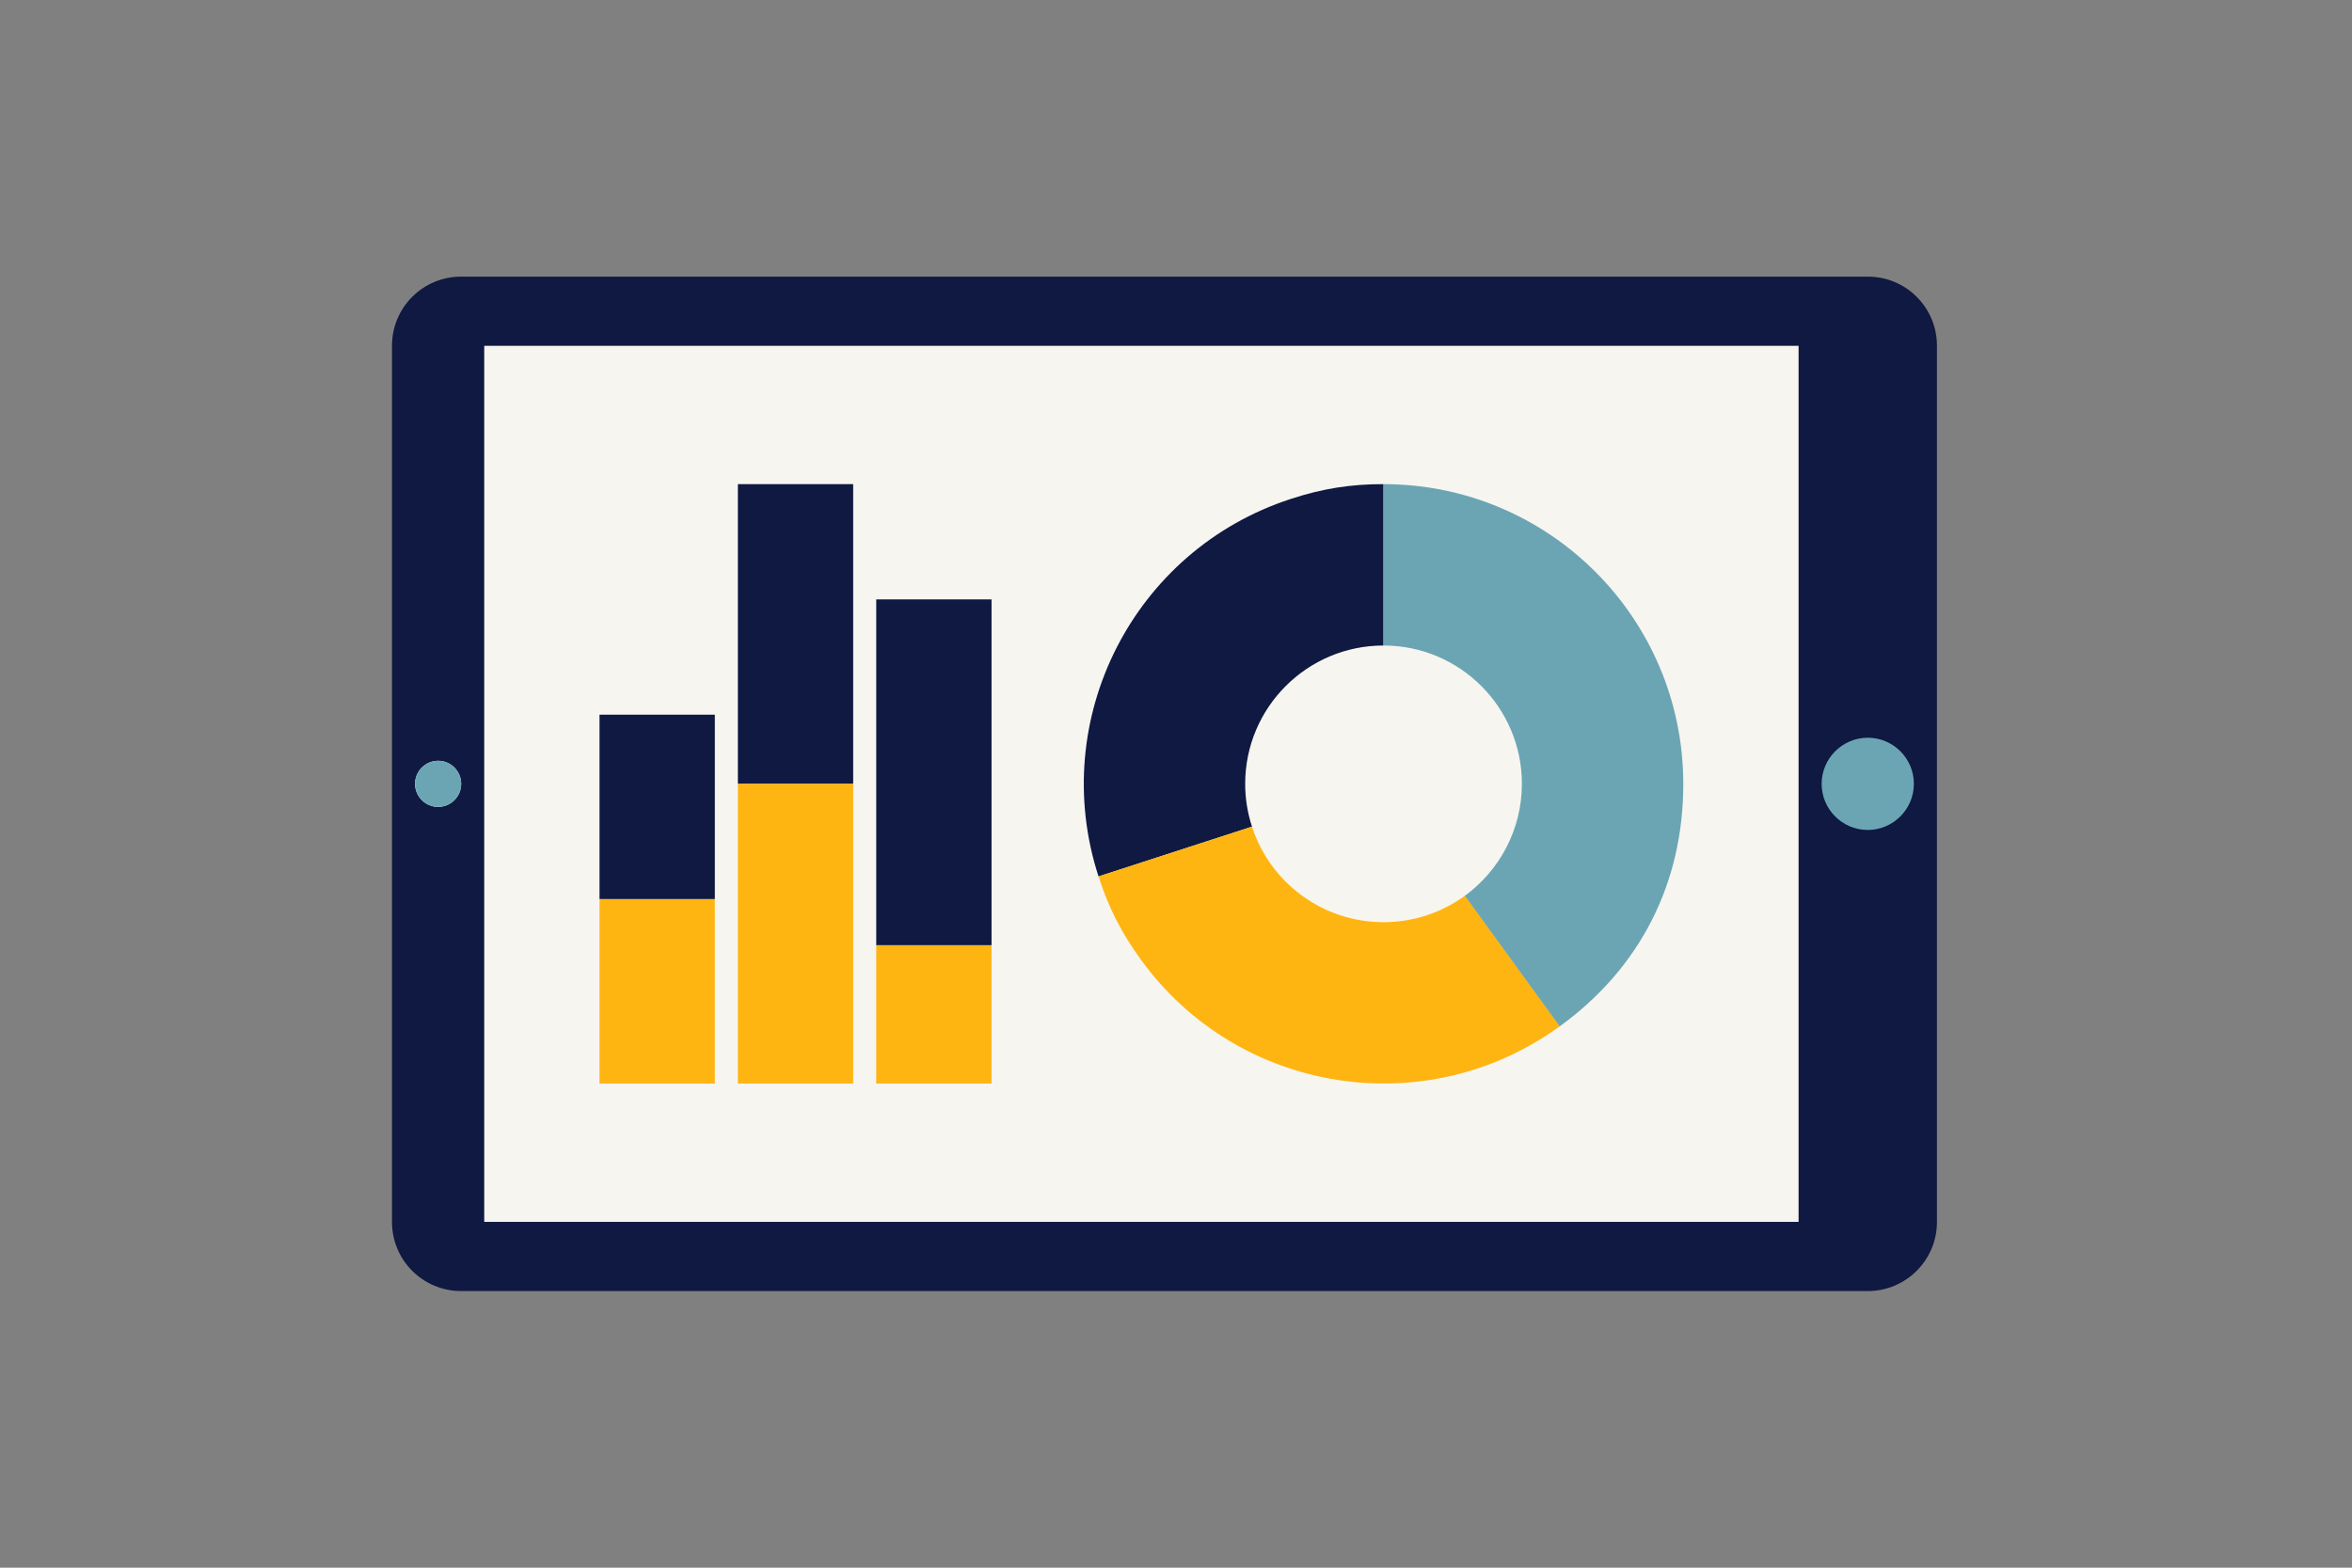
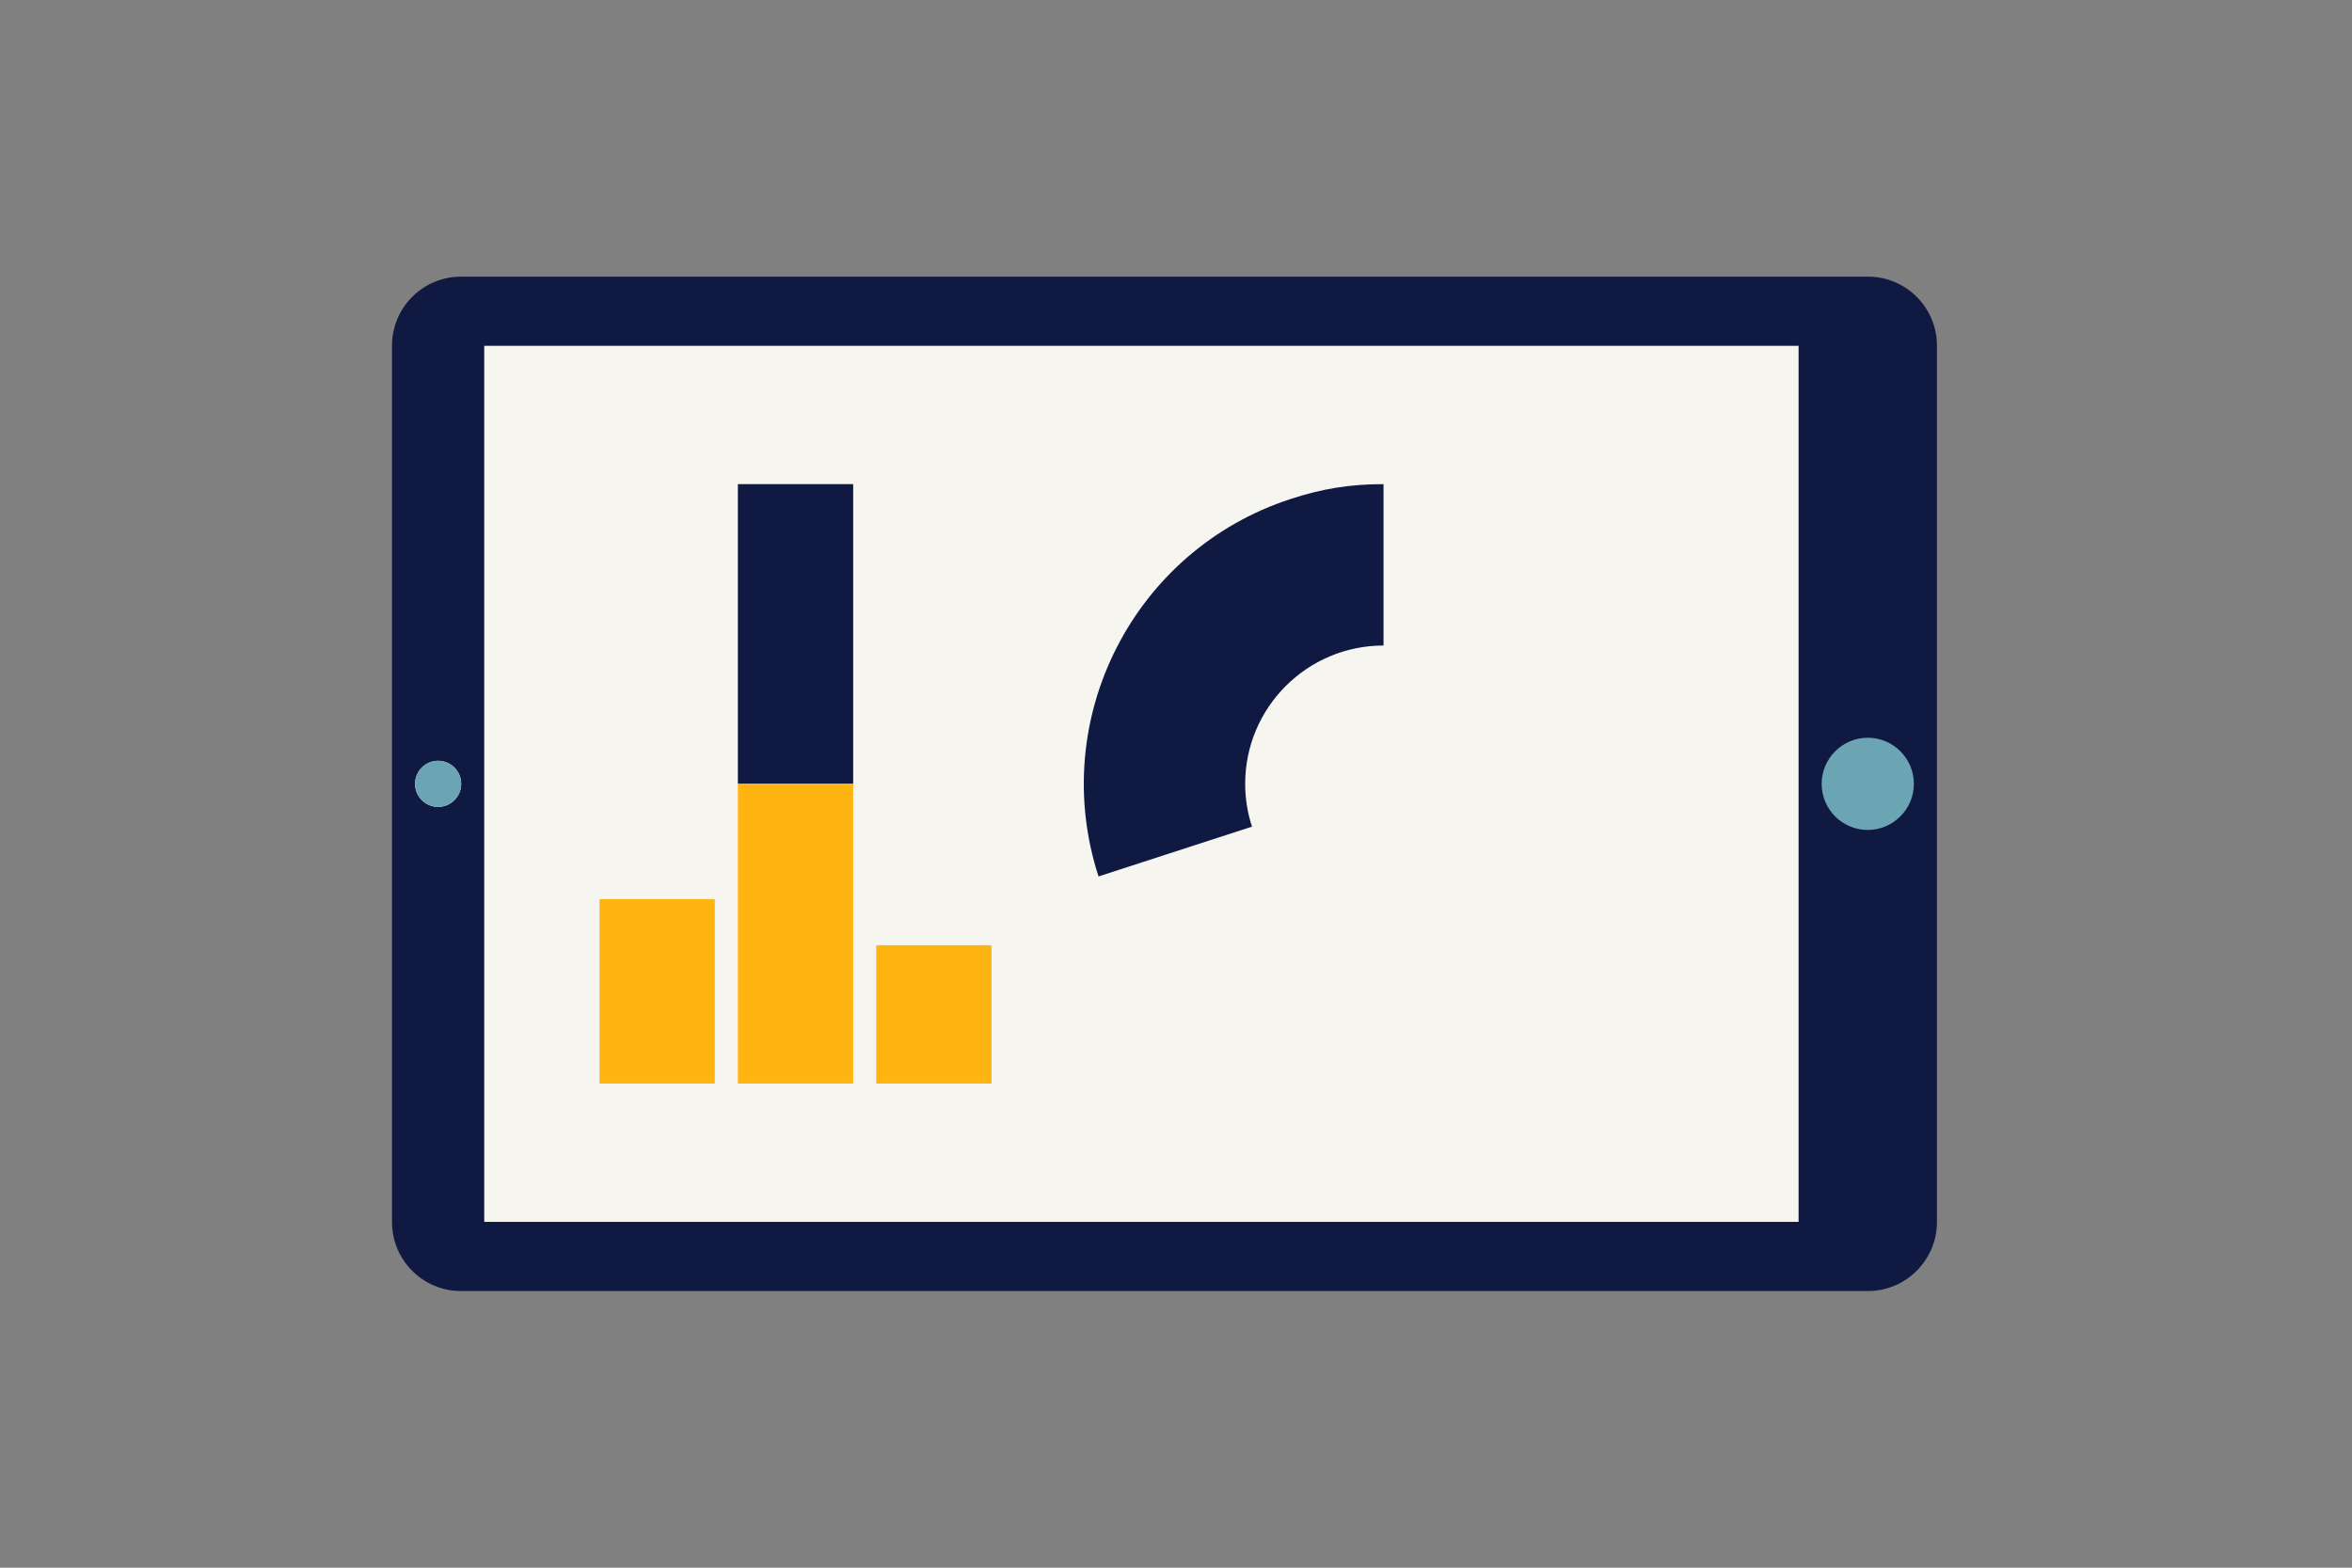
<svg xmlns="http://www.w3.org/2000/svg" version="1.1" id="Laag_1" x="0px" y="0px" viewBox="0 0 1275 850" style="enable-background:new 0 0 1275 850;" xml:space="preserve">
  <rect x="0" y="0" width="1275" height="850" fill="#808080" stroke="none" />
  <style type="text/css">
	.st0{fill:#0F1941;}
	.st1{fill:#F7F5F0;}
	.st2{fill:#6BA5B4;}
	.st3{fill:#FFB511;}
</style>
  <path class="st0" d="M1012.6,700H249.9c-20.7,0-37.4-16.8-37.4-37.4V187.4c0-20.7,16.8-37.4,37.4-37.4h762.7  c20.7,0,37.4,16.8,37.4,37.4v475.2C1050,683.2,1033.2,700,1012.6,700z" />
  <rect x="262.5" y="187.5" class="st1" width="712.5" height="475" />
  <path class="st2" d="M1012.5,450L1012.5,450c-13.8,0-25-11.2-25-25v0c0-13.7,11.2-25,25-25l0,0c13.8,0,25,11.2,25,25v0  C1037.5,438.8,1026.2,450,1012.5,450z" />
  <path class="st1" d="M237.5,437.5L237.5,437.5c-6.9,0-12.5-5.6-12.5-12.5l0,0c0-6.9,5.6-12.5,12.5-12.5h0c6.9,0,12.5,5.6,12.5,12.5  l0,0C250,431.9,244.4,437.5,237.5,437.5z" />
  <g>
    <path class="st2" d="M237.5,437.5L237.5,437.5c-6.9,0-12.5-5.6-12.5-12.5l0,0c0-6.9,5.6-12.5,12.5-12.5h0c6.9,0,12.5,5.6,12.5,12.5   l0,0C250,431.9,244.4,437.5,237.5,437.5z" />
  </g>
  <g>
    <path class="st0" d="M675,425c0-41.4,33.6-75,75-75c0,0,0,0,0,0v-87.5c-17.9,0-33.1,2.4-50.2,8c-85.3,27.7-132,119.4-104.3,204.7   l83.2-27C676.3,440.9,675,433.1,675,425z" />
-     <path class="st3" d="M750,500c-33.3,0-61.6-21.7-71.3-51.8l-83.2,27c5.5,17.1,12.5,30.8,23.1,45.3c52.7,72.6,154.4,88.7,227,35.9   l-51.4-70.8C781.7,494.7,766.5,500,750,500z" />
-     <path class="st2" d="M750,262.5V350c41.4,0,75,33.6,75,75c0,24.9-12.2,47-30.9,60.7l51.4,70.8c43.6-31.6,67-77.6,67-131.4   C912.5,335.3,839.8,262.5,750,262.5z" />
  </g>
-   <rect x="475" y="325" class="st0" width="62.5" height="187.5" />
  <rect x="475" y="512.5" class="st3" width="62.5" height="75" />
  <rect x="400" y="262.5" class="st0" width="62.5" height="162.5" />
  <rect x="400" y="425" class="st3" width="62.5" height="162.5" />
-   <rect x="325" y="387.5" class="st0" width="62.5" height="100" />
  <rect x="325" y="487.5" class="st3" width="62.5" height="100" />
</svg>